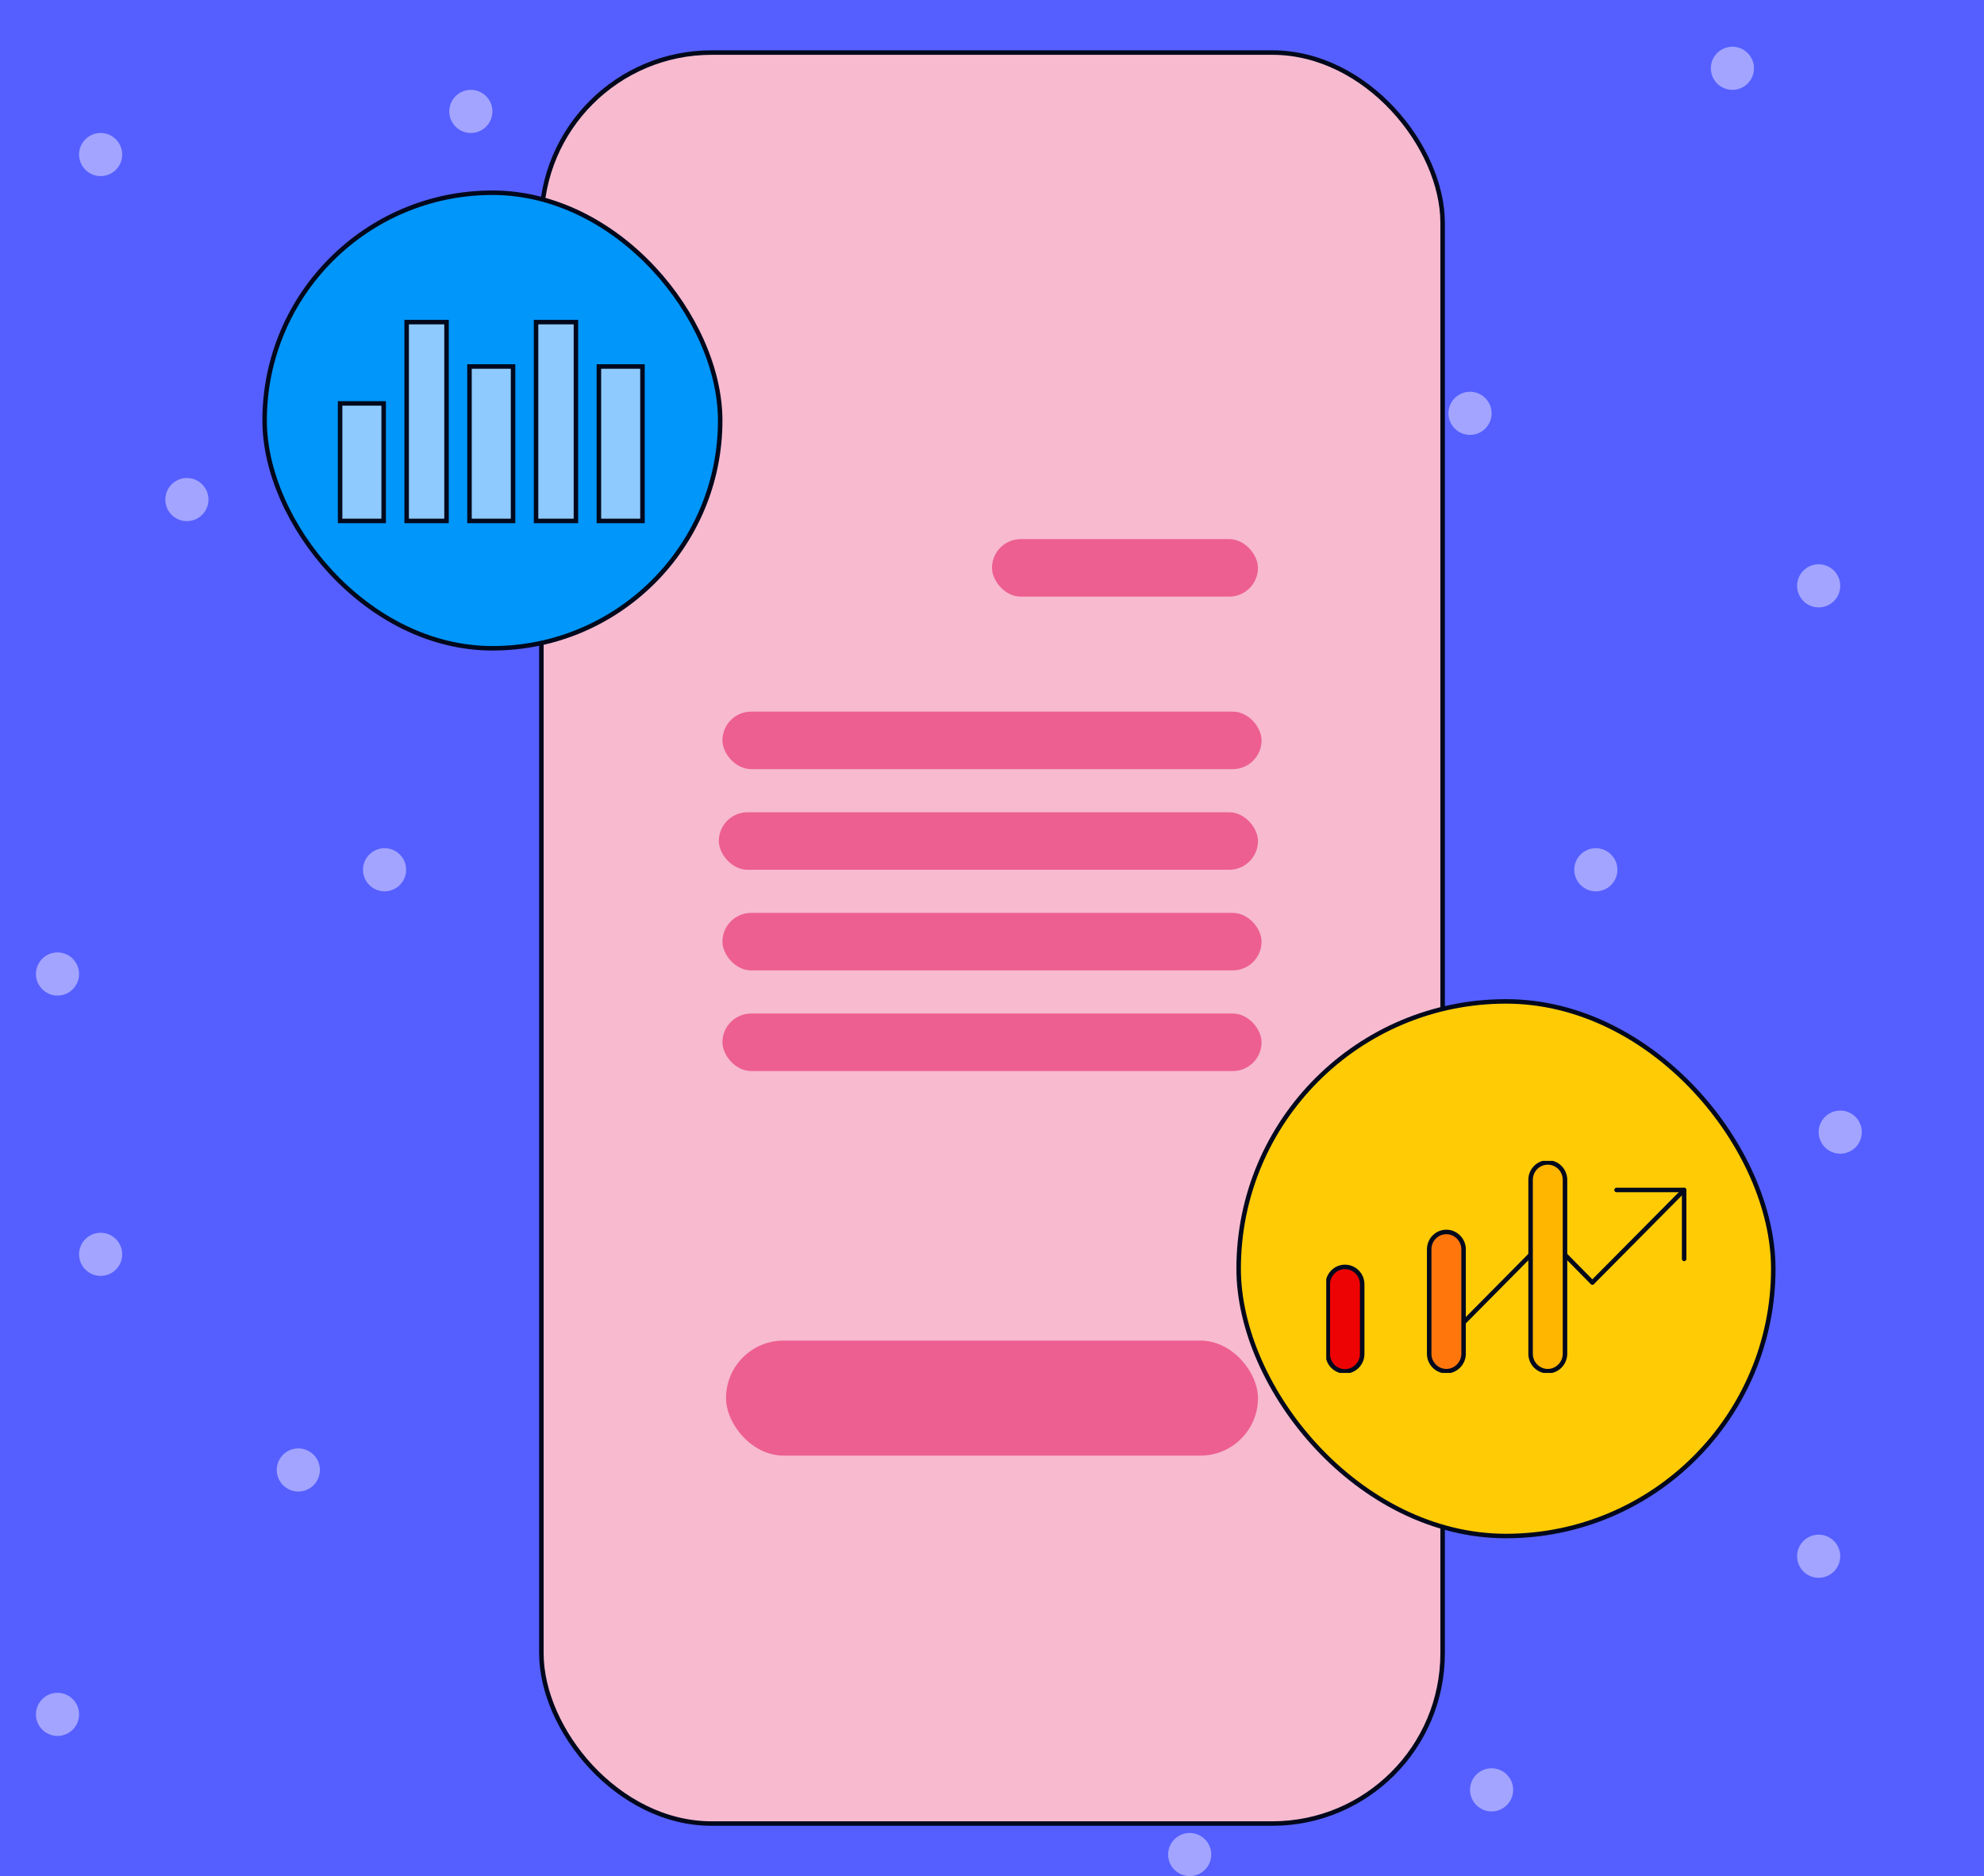
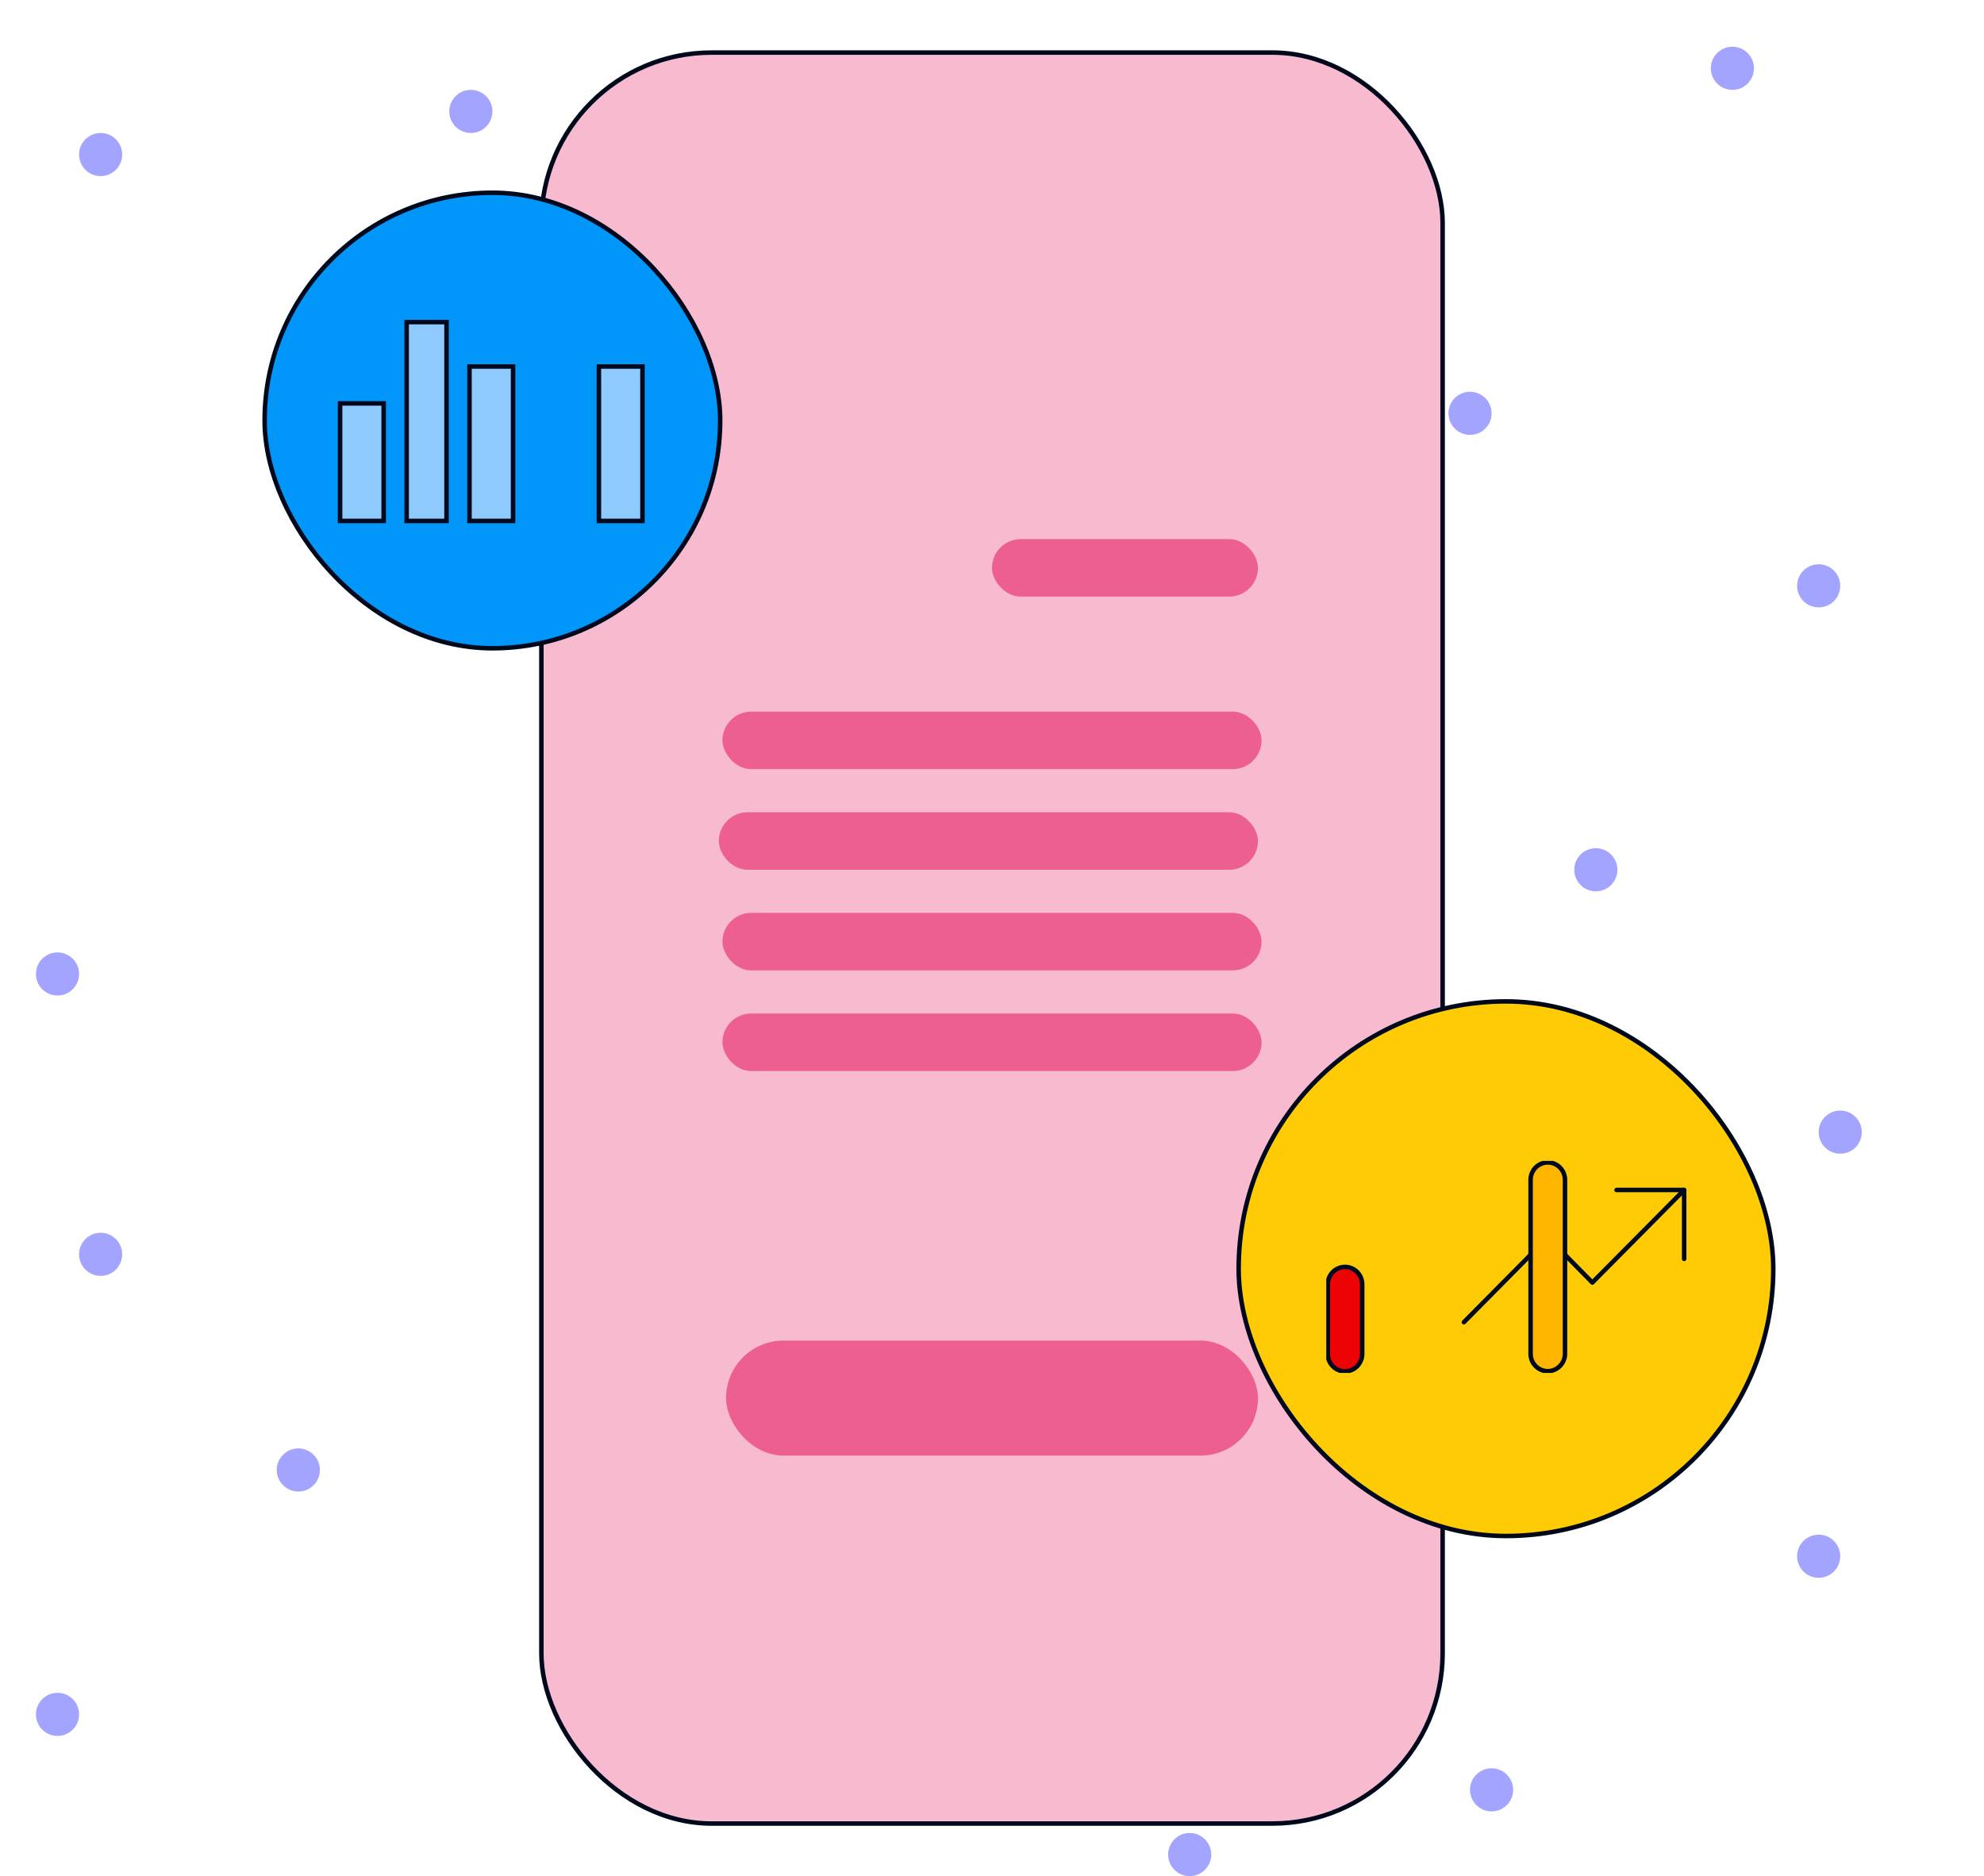
<svg xmlns="http://www.w3.org/2000/svg" width="552" height="522" viewBox="0 0 552 522" fill="none">
  <rect x="0" y="0" width="552" height="522" fill="#333333" stroke="none" />
  <g clip-path="url(#clip0_1497_122044)">
    <rect width="552" height="522" fill="white" />
    <g clip-path="url(#clip1_1497_122044)">
      <rect width="552" height="522" fill="#FFCB05" />
      <g clip-path="url(#clip2_1497_122044)">
        <rect width="552" height="522" fill="white" />
-         <rect width="745" height="522" fill="#555FFF" />
        <circle cx="28" cy="43" r="6" fill="#A2A4FF" />
        <circle cx="131" cy="31" r="6" fill="#A2A4FF" />
        <circle cx="16" cy="271" r="6" fill="#A2A4FF" />
-         <circle cx="107" cy="242" r="6" fill="#A2A4FF" />
        <circle cx="83" cy="409" r="6" fill="#A2A4FF" />
-         <circle cx="52" cy="139" r="6" fill="#A2A4FF" />
        <circle cx="482" cy="19" r="6" fill="#A2A4FF" />
        <circle r="6" transform="matrix(-1 0 0 1 264 37)" fill="#A2A4FF" />
        <circle cx="409" cy="115" r="6" fill="#A2A4FF" />
        <circle cx="373" cy="367" r="6" fill="#A2A4FF" />
        <circle r="6" transform="matrix(-1 0 0 1 337 133)" fill="#A2A4FF" />
        <circle cx="506" cy="163" r="6" fill="#A2A4FF" />
        <circle r="6" transform="matrix(-1 0 0 1 240 181)" fill="#A2A4FF" />
        <circle cx="444" cy="242" r="6" fill="#A2A4FF" />
        <circle r="6" transform="matrix(-1 0 0 1 302 260)" fill="#A2A4FF" />
        <circle cx="506" cy="433" r="6" fill="#A2A4FF" />
        <circle r="6" transform="matrix(-1 0 0 1 240 451)" fill="#A2A4FF" />
        <circle cx="16" cy="477" r="6" fill="#A2A4FF" />
        <circle cx="28" cy="349" r="6" fill="#A2A4FF" />
        <circle cx="512" cy="315" r="6" fill="#A2A4FF" />
        <circle r="6" transform="matrix(-1 0 0 1 234 333)" fill="#A2A4FF" />
        <circle cx="415" cy="498" r="6" fill="#A2A4FF" />
        <circle r="6" transform="matrix(-1 0 0 1 331 516)" fill="#A2A4FF" />
      </g>
      <rect x="150.625" y="14.625" width="250.75" height="492.75" rx="47.375" fill="#F7BACF" />
      <rect x="276" y="150" width="74" height="16" rx="8" fill="#ED5F90" />
      <rect x="202" y="373" width="148" height="32" rx="16" fill="#ED5F90" />
      <rect x="201" y="198" width="150" height="16" rx="8" fill="#ED5F90" />
      <rect x="200" y="226" width="150" height="16" rx="8" fill="#ED5F90" />
      <rect x="201" y="254" width="150" height="16" rx="8" fill="#ED5F90" />
      <rect x="201" y="282" width="150" height="16" rx="8" fill="#ED5F90" />
      <rect x="150.625" y="14.625" width="250.75" height="492.75" rx="47.375" stroke="#00081C" stroke-width="1.25" />
      <rect x="344.625" y="278.625" width="148.75" height="148.75" rx="74.375" fill="#FFCB05" />
      <g clip-path="url(#clip3_1497_122044)">
        <path d="M443.143 356.731L468.574 331.096" stroke="#00081C" stroke-width="1.25" stroke-linecap="round" />
        <path d="M449.766 331.096H468.573" stroke="#00081C" stroke-width="1.25" stroke-linecap="round" />
        <path d="M468.574 350.267V331.264" stroke="#00081C" stroke-width="1.25" stroke-linecap="round" />
        <path d="M443.031 356.848L430.736 344.365" stroke="#00081C" stroke-width="1.25" stroke-linecap="round" />
        <path d="M407.287 367.884L430.625 344.309" stroke="#00081C" stroke-width="1.25" stroke-linecap="round" />
        <path d="M430.636 323.432C427.965 323.432 425.85 325.625 425.85 328.268V376.676C425.85 379.375 428.021 381.512 430.636 381.512C433.251 381.512 435.422 379.318 435.422 376.676V328.268C435.422 325.569 433.251 323.432 430.636 323.432Z" fill="#FFB600" stroke="#00081C" stroke-width="1.25" stroke-linejoin="round" />
-         <path d="M402.423 342.771C399.752 342.771 397.637 344.965 397.637 347.608V376.676C397.637 379.374 399.808 381.512 402.423 381.512C405.038 381.512 407.209 379.318 407.209 376.676V347.608C407.209 344.965 405.038 342.771 402.423 342.771Z" fill="#FF760D" stroke="#00081C" stroke-width="1.25" stroke-miterlimit="10" stroke-linecap="round" />
        <path d="M374.214 352.5C371.543 352.5 369.428 354.693 369.428 357.336V376.732C369.428 379.431 371.599 381.568 374.214 381.568C376.829 381.568 379 379.375 379 376.732V357.336C379 354.637 376.829 352.5 374.214 352.5Z" fill="#ED0303" stroke="#00081C" stroke-width="1.25" stroke-miterlimit="10" />
      </g>
      <rect x="344.625" y="278.625" width="148.75" height="148.75" rx="74.375" stroke="#00081C" stroke-width="1.25" />
    </g>
    <rect x="73.625" y="53.625" width="126.75" height="126.75" rx="63.375" fill="#0096FA" />
    <rect x="94.625" y="144.947" width="32.693" height="12.121" transform="rotate(-90 94.625 144.947)" fill="#8ECAFD" stroke="#00081C" stroke-width="1.25" />
    <rect x="113.141" y="144.947" width="55.321" height="11.093" transform="rotate(-90 113.141 144.947)" fill="#8ECAFD" stroke="#00081C" stroke-width="1.25" />
-     <rect x="149.143" y="144.947" width="55.321" height="11.093" transform="rotate(-90 149.143 144.947)" fill="#8ECAFD" stroke="#00081C" stroke-width="1.25" />
    <rect x="130.625" y="144.947" width="42.979" height="12.121" transform="rotate(-90 130.625 144.947)" fill="#8ECAFD" stroke="#00081C" stroke-width="1.25" />
    <rect x="166.629" y="144.947" width="42.979" height="12.121" transform="rotate(-90 166.629 144.947)" fill="#8ECAFD" stroke="#00081C" stroke-width="1.25" />
    <rect x="73.625" y="53.625" width="126.75" height="126.75" rx="63.375" stroke="#00081C" stroke-width="1.25" />
  </g>
  <defs>
    <clipPath id="clip0_1497_122044">
      <rect width="552" height="522" fill="white" />
    </clipPath>
    <clipPath id="clip1_1497_122044">
      <rect width="552" height="522" fill="white" />
    </clipPath>
    <clipPath id="clip2_1497_122044">
      <rect width="552" height="522" fill="white" />
    </clipPath>
    <clipPath id="clip3_1497_122044">
      <rect width="100" height="59" fill="white" transform="translate(369 323)" />
    </clipPath>
  </defs>
</svg>